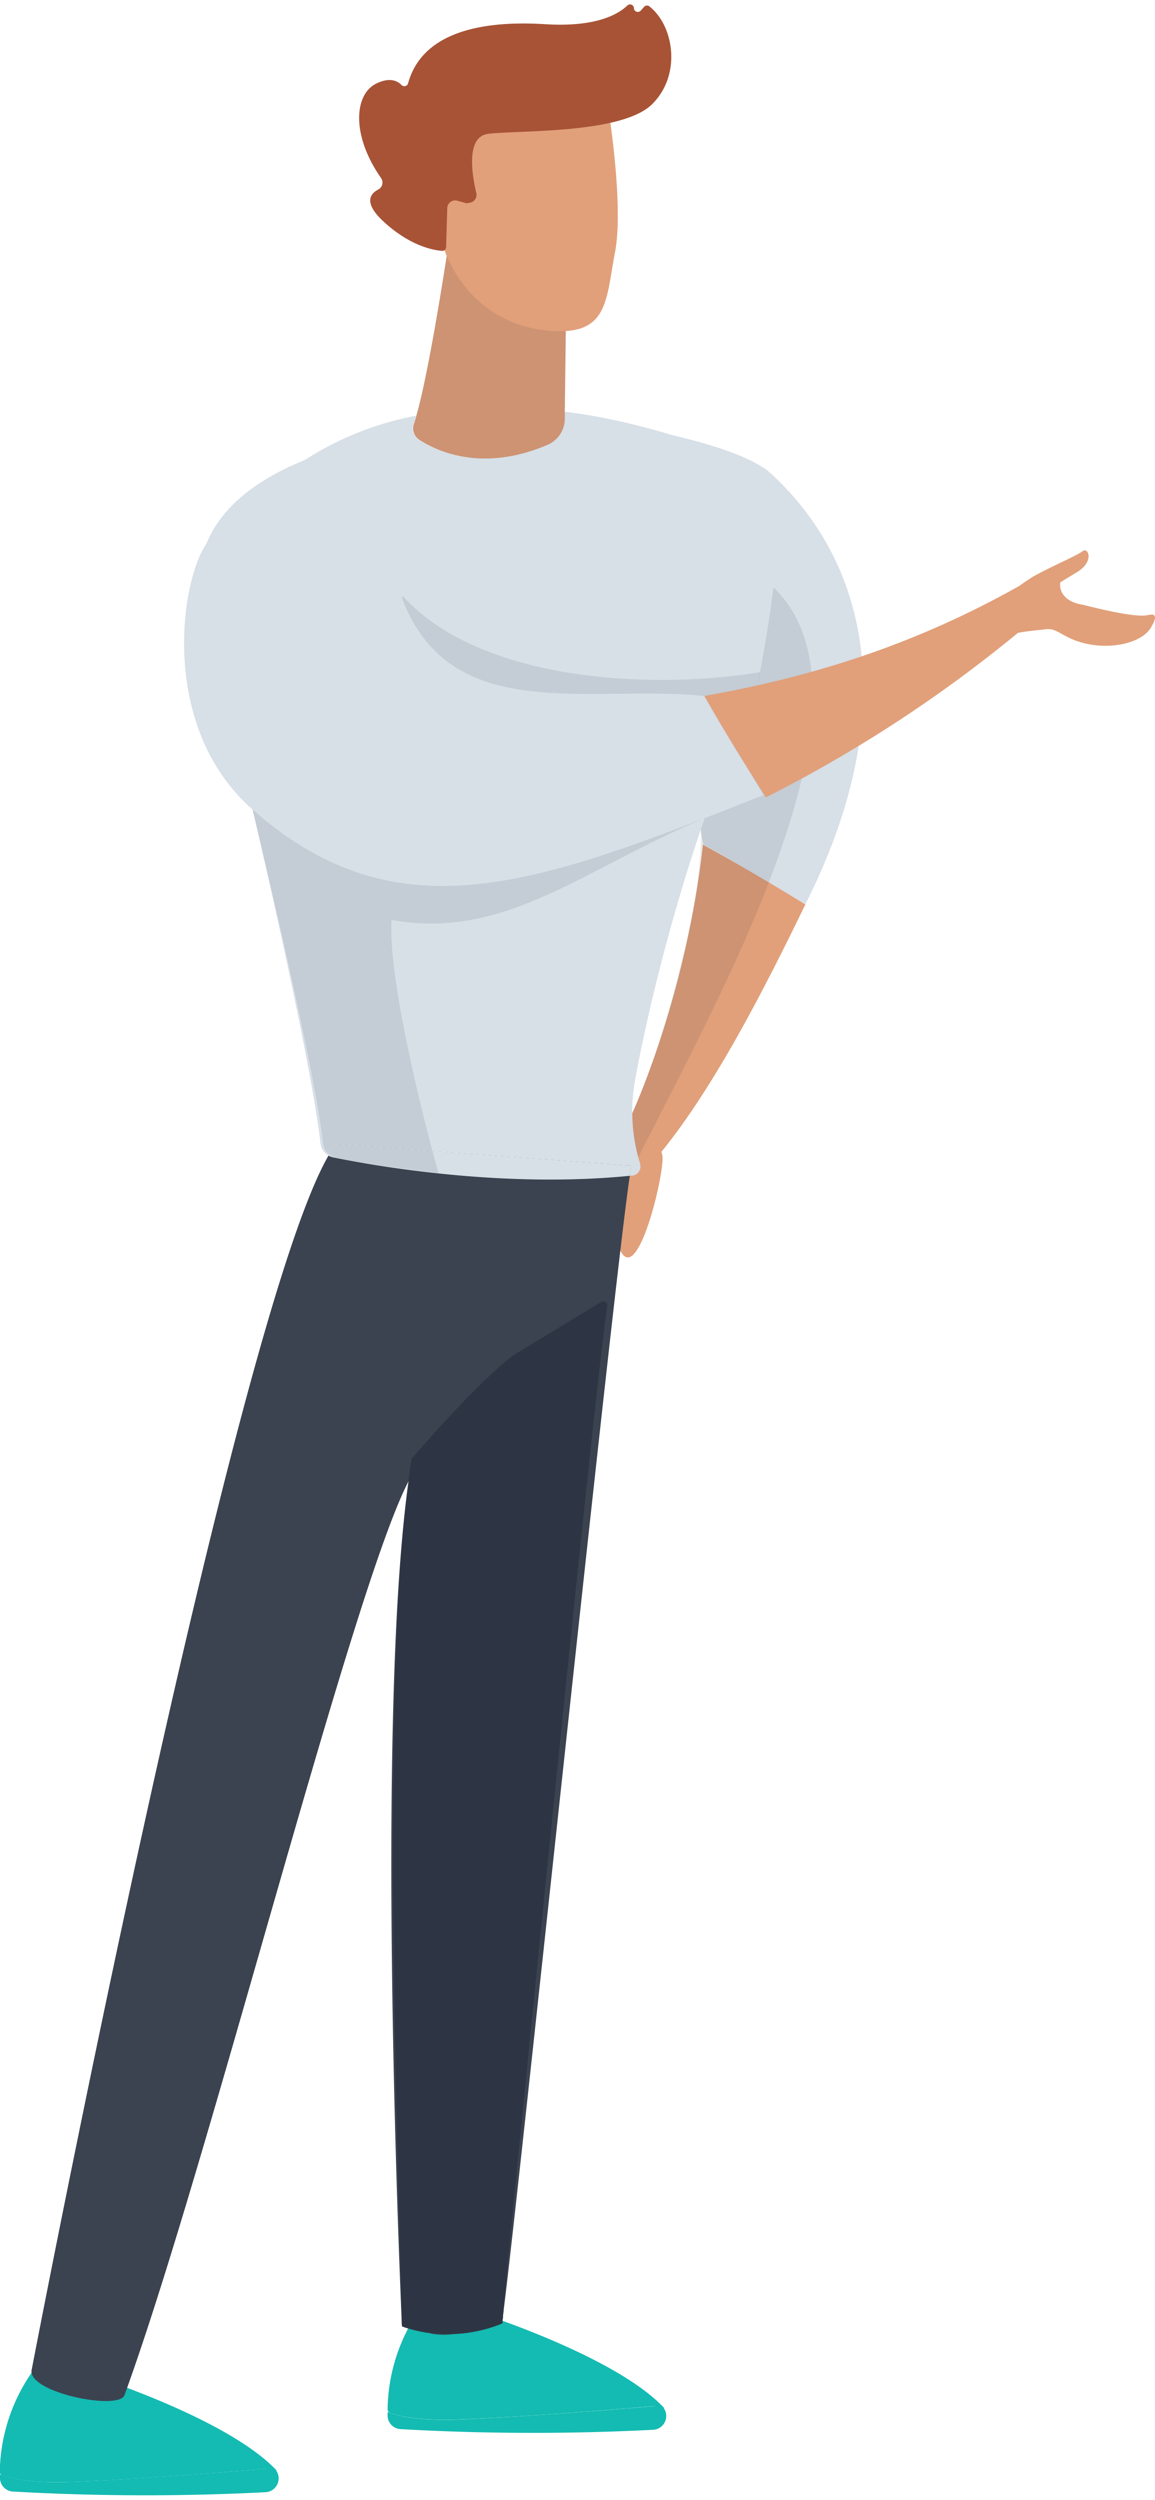
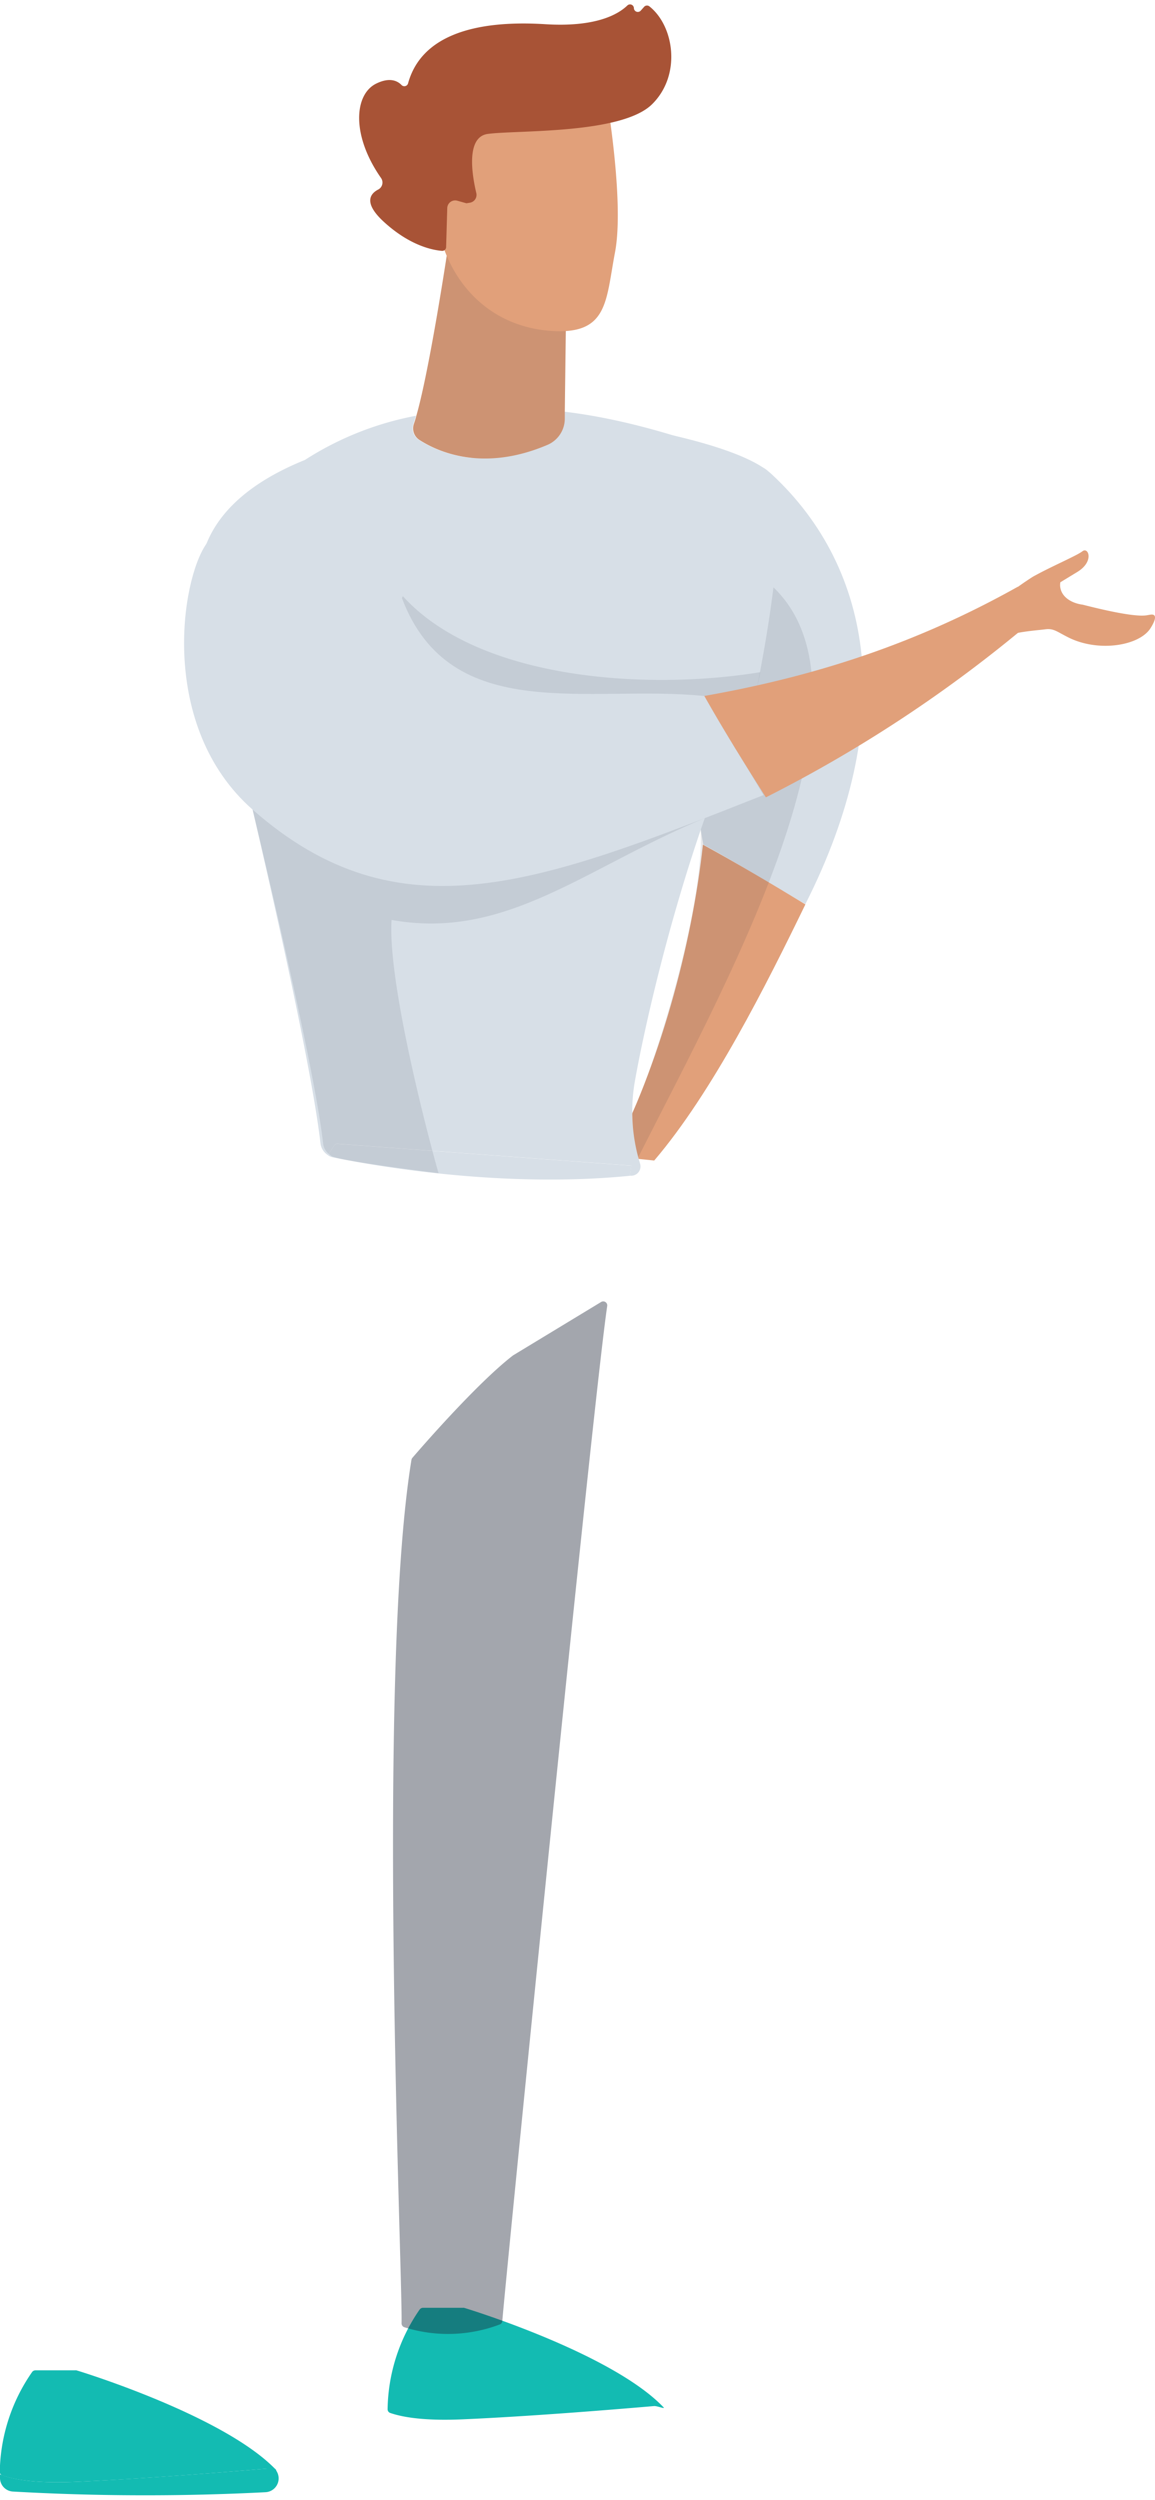
<svg xmlns="http://www.w3.org/2000/svg" id="Isolation_Mode616993cbe7ebf" data-name="Isolation Mode" viewBox="0 0 214.91 463.23" aria-hidden="true" width="214px" height="463px">
  <defs>
    <linearGradient class="cerosgradient" data-cerosgradient="true" id="CerosGradient_idfbc7ec5bd" gradientUnits="userSpaceOnUse" x1="50%" y1="100%" x2="50%" y2="0%">
      <stop offset="0%" stop-color="#d1d1d1" />
      <stop offset="100%" stop-color="#d1d1d1" />
    </linearGradient>
    <style>.cls-1-616993cbe7ebf{fill:#e1a07a;}.cls-2-616993cbe7ebf{fill:#d7dfe7;}.cls-3-616993cbe7ebf,.cls-6-616993cbe7ebf{fill:#192232;}.cls-3-616993cbe7ebf{opacity:0.1;}.cls-4-616993cbe7ebf{fill:#13bbb2;}.cls-5-616993cbe7ebf{fill:#3b4350;}.cls-6-616993cbe7ebf{opacity:0.4;}.cls-7-616993cbe7ebf{fill:url(#linear-gradient616993cbe7ebf);}.cls-8-616993cbe7ebf{fill:#a85336;}</style>
    <linearGradient id="linear-gradient616993cbe7ebf" x1="-8231.74" y1="9309.47" x2="-8275.47" y2="9342.93" gradientTransform="matrix(1, 0.05, -0.05, 1, 9815.76, 569.87)" gradientUnits="userSpaceOnUse">
      <stop offset="0" stop-color="#f6b6b7" />
      <stop offset="1" stop-color="#f28e8c" />
    </linearGradient>
  </defs>
-   <path class="cls-1-616993cbe7ebf" d="M1100.36,9625.71c3.3,7.16,8.43-14.7,7.9-17.54s-4.46-4.38-5.87-3.52" transform="translate(-985.01 -9394.14)" />
  <path class="cls-2-616993cbe7ebf" d="M1086.33,9470.86c2.55-.6,34.49,3.42,42.22,10.57,19.13,17.7,23.54,46,6.32,80-5.87-3.32-12.81-7.74-19-11.08-3.69-19.29,2.11-42.22-21.68-51.38C1077.2,9506.05,1055.43,9478.17,1086.33,9470.86Z" transform="translate(-985.01 -9394.14)" />
  <path class="cls-1-616993cbe7ebf" d="M1106.74,9609.12l-7.94-.82c8.73-16.29,15-39.23,17-57.93,6.46,3.53,12.78,7.29,19.07,11.11C1127.62,9576.4,1117.58,9596.43,1106.74,9609.12Z" transform="translate(-985.01 -9394.14)" />
  <path class="cls-3-616993cbe7ebf" d="M1124.39,9499.13c29.48,17-3.39,75.28-20.61,109.36-1.39-3.84-.92-5.8-1.11-8.18,4.6-9.85,13.4-38.83,12.7-52.63C1114.42,9529.28,1115.26,9493.86,1124.39,9499.13Z" transform="translate(-985.01 -9394.14)" />
  <path class="cls-1-616993cbe7ebf" d="M1168.61,9507.09a66.16,66.16,0,0,1,8.53-6.52c3.39-1.91,8.17-3.91,9.28-4.77s2.24,1.9-.94,3.84l-3.17,1.93a2.89,2.89,0,0,0,.07,1.33c.42,1.49,2,2.56,4.1,2.84,7.85,2,10.94,2.22,12.16,1.92.19,0,.88-.24,1.16.08.45.51-.46,2-.84,2.56-2.29,3.18-9.79,4.28-15.25,1.48-2-1-2.63-1.65-4.13-1.47-2.37.3-7.08.53-9.58,2.23Z" transform="translate(-985.01 -9394.14)" />
-   <path class="cls-4-616993cbe7ebf" d="M1108.45,9841a.74.74,0,0,0-.65-.29c-9.06.78-24.41,2-36.55,2.55-7.4.33-11.66-.4-14.12-1.38,0,.27,0,.54,0,.78a2.55,2.55,0,0,0,2.42,2.41,436.34,436.34,0,0,0,47,.12,2.57,2.57,0,0,0,1.88-4.15Z" transform="translate(-985.01 -9394.14)" />
  <path class="cls-4-616993cbe7ebf" d="M1071.25,9843.24c11.66-.51,26.28-1.67,35.45-2.46.64-.05,2.2.66,1.75.2-9.48-9.88-35.47-18-37.11-18.48a.62.62,0,0,0-.19,0h-7.43a.8.8,0,0,0-.64.34,33.31,33.31,0,0,0-5.95,18.52.72.72,0,0,0,.49.7C1060.14,9842.93,1064.31,9843.55,1071.25,9843.24Z" transform="translate(-985.01 -9394.14)" />
  <path class="cls-4-616993cbe7ebf" d="M1036.34,9852.61a.76.76,0,0,0-.66-.29c-9,.78-24.4,2-36.54,2.55-7.41.33-11.67-.4-14.13-1.38q0,.42,0,.78a2.55,2.55,0,0,0,2.42,2.41,436.15,436.15,0,0,0,47,.12,2.57,2.57,0,0,0,1.88-4.15Z" transform="translate(-985.01 -9394.14)" />
  <path class="cls-4-616993cbe7ebf" d="M999.14,9854.87c11.66-.51,26.28-1.67,35.44-2.45.64-.06,2.2.65,1.76.19-9.48-9.88-35.48-18-37.12-18.48a.55.55,0,0,0-.18,0h-7.43a.77.77,0,0,0-.64.34,33.36,33.36,0,0,0-6,18.52.72.72,0,0,0,.49.7C988,9854.56,992.2,9855.18,999.14,9854.87Z" transform="translate(-985.01 -9394.14)" />
-   <path class="cls-5-616993cbe7ebf" d="M1062.77,9809.52a.76.76,0,0,0-.75.8l.7,13.9a3.35,3.35,0,0,0,2.87,3.15,12.87,12.87,0,0,0,5.59-.38,4.54,4.54,0,0,0,3.12-3.6l2.32-13a.75.75,0,0,0-.74-.89Z" transform="translate(-985.01 -9394.14)" />
-   <path class="cls-5-616993cbe7ebf" d="M1102.48,9610.08s-.09.65-.28,1.88c-3,19.71-20.52,187.94-23.46,210.87,0,.41-.09.76-.12,1.07a.2.2,0,0,0,0,.1c0,.25,0,.48-.08.65v0a4.81,4.81,0,0,0,0,.74,26.79,26.79,0,0,1-8.89,2,28.06,28.06,0,0,1-4.7-.17,25,25,0,0,1-3.9-.84c-.41-.13-.84-.26-1.25-.42,0,0-5.18-112.08,1.23-157.05.12-.83.57-1.2.17-.46-10.55,19.67-37.36,127.31-53,170.22-.79,3.06-18-.36-17.31-4.57,0,0,37.4-195.16,55.25-225.91.38-.68.76-1.28,1.1-1.81a.75.75,0,0,1,.69-.33Z" transform="translate(-985.01 -9394.14)" />
  <path class="cls-6-616993cbe7ebf" d="M1098,9636.13c-2.64,17.76-18.73,179.33-19.53,188.85a.7.7,0,0,1-.47.62,27.12,27.12,0,0,1-17.75.52.76.76,0,0,1-.52-.74c.22-8.82-4.75-120.47,1.84-160.59a.74.74,0,0,1,.17-.37c1.32-1.54,11.88-13.75,18.66-19l.08-.06,16.38-9.93A.75.75,0,0,1,1098,9636.13Z" transform="translate(-985.01 -9394.14)" />
  <path class="cls-2-616993cbe7ebf" d="M1125.47,9523.17a.88.88,0,0,0,0-.15c.41-1.93,8.45-39.91,1.55-42.73-14.13-5.82-26.44-9.19-37-10.45l0,1.34a5.3,5.3,0,0,1-3.22,4.83c-12,5.11-20.39,1.3-23.85-.93a2.55,2.55,0,0,1-1-3c.15-.43.31-.92.45-1.48a58,58,0,0,0-20.66,8.22c-28.17,11.38-17.88,31.21-17.68,31.76,0,0,18,72.79,20.58,95.34a3,3,0,0,0,1.43,2.22c.38-.68.76-1.28,1.1-1.81a.75.75,0,0,1,.69-.33l54.61,4.06s-.09.65-.28,1.88a3.25,3.25,0,0,0,.44,0,1.73,1.73,0,0,0,1.49-2.2l-.16-.54a32.84,32.84,0,0,1-.81-14.88C1105.83,9579.28,1114,9545.59,1125.47,9523.17Z" transform="translate(-985.01 -9394.14)" />
-   <path class="cls-2-616993cbe7ebf" d="M1062,9472.1c.15-.43.31-.92.45-1.48a87.78,87.78,0,0,1,27.69-.78l0,1.34a5.3,5.3,0,0,1-3.22,4.83c-12,5.11-20.39,1.3-23.85-.93A2.55,2.55,0,0,1,1062,9472.1Z" transform="translate(-985.01 -9394.14)" />
  <path class="cls-2-616993cbe7ebf" d="M1102.48,9610.08s-.09.65-.28,1.88c-24,2.38-48-1.95-55.14-3.41a2.69,2.69,0,0,1-1-.39c.38-.68.76-1.28,1.1-1.81a.75.75,0,0,1,.69-.33Z" transform="translate(-985.01 -9394.14)" />
  <path class="cls-1-616993cbe7ebf" d="M1089.85,9446.55a.76.76,0,0,1,.53.73l-.09,7.56-.19,15,0,1.34a5.3,5.3,0,0,1-3.22,4.83c-12,5.11-20.39,1.3-23.85-.93a2.55,2.55,0,0,1-1-3c.15-.43.31-.92.45-1.48,2.16-7.53,4.93-25.09,5.66-29.81.11-.76.17-1.19.17-1.19Z" transform="translate(-985.01 -9394.14)" />
  <path class="cls-7-616993cbe7ebf" d="M1071,9433.91a.74.74,0,0,0,0-.39c-.34-1.49-2.67-11-7.46-8.3s1.1,11.52,5.17,13.12a.76.76,0,0,0,1-.48Z" transform="translate(-985.01 -9394.14)" />
  <path class="cls-3-616993cbe7ebf" d="M1089.85,9446.55a.76.76,0,0,1,.53.73l-.09,7.56-.19,15,0,1.34a5.3,5.3,0,0,1-3.22,4.83c-12,5.11-20.39,1.3-23.85-.93a2.55,2.55,0,0,1-1-3c.15-.43.31-.92.45-1.48,2.16-7.53,4.93-25.09,5.66-29.81.11-.76.17-1.19.17-1.19Z" transform="translate(-985.01 -9394.14)" />
  <path class="cls-1-616993cbe7ebf" d="M1097.42,9412.23a.71.71,0,0,1,.69.62c.52,3.28,2.89,19.27,1.33,27.38-1.73,9.08-1.26,15.37-12,14.58s-18.23-8.11-20.72-18.21c0,0-4-15.58-.91-20.79C1068.57,9411,1093.24,9412,1097.42,9412.23Z" transform="translate(-985.01 -9394.14)" />
  <path class="cls-8-616993cbe7ebf" d="M1071.8,9431.08l.66-.11a1.47,1.47,0,0,0,1.18-1.78c-.76-3.19-2-10.36,2.06-11,5.22-.75,24.94.11,30.65-5.54,5.49-5.42,4.1-14.54-.49-18.18a.72.72,0,0,0-1,.07l-.63.71a.73.73,0,0,1-1.27-.46h0a.72.72,0,0,0-1.22-.5c-1.74,1.68-5.91,4.07-15.3,3.48-13.36-.83-23.09,2.23-25.5,11a.72.72,0,0,1-1.23.3c-.8-.81-2.24-1.45-4.68-.26-4.12,2-4.69,9.61.88,17.57a1.47,1.47,0,0,1-.5,2.13c-1.5.76-2.9,2.48,1.13,6.12,4.82,4.37,9,5.16,10.7,5.3a.72.72,0,0,0,.78-.7l.21-7.25a1.47,1.47,0,0,1,1.83-1.39Z" transform="translate(-985.01 -9394.14)" />
  <path class="cls-3-616993cbe7ebf" d="M1057.87,9564.37c-.78,12,7.33,42.26,8.74,47.1,0,0-19.91-2.41-20.06-3.31a3,3,0,0,1-1.42-2.22c-2.57-22.54-23.17-101.42-22.66-103.54,4.52-19,23.55-13.16,37.84,2.12s45.35,17.18,66.16,13.77c-1.47,8-5.39,17.32-10.33,27.15C1093.75,9554.72,1079.15,9568.19,1057.87,9564.37Z" transform="translate(-985.01 -9394.14)" />
-   <path class="cls-2-616993cbe7ebf" d="M1023.49,9494.31c-4.89,6.75-9,34.14,8.52,49.54,27.28,24,53.33,13.79,95.06-2.7-3.41-5.82-7.55-12.23-11-18.42-21.35-2.22-47.22,5.72-56.27-18.21C1068.51,9486.35,1036.45,9476.46,1023.49,9494.31Z" transform="translate(-985.01 -9394.14)" />
+   <path class="cls-2-616993cbe7ebf" d="M1023.49,9494.31c-4.89,6.75-9,34.14,8.52,49.54,27.28,24,53.33,13.79,95.06-2.7-3.41-5.82-7.55-12.23-11-18.42-21.35-2.22-47.22,5.72-56.27-18.21C1068.51,9486.35,1036.45,9476.46,1023.49,9494.31" transform="translate(-985.01 -9394.14)" />
  <path class="cls-1-616993cbe7ebf" d="M1174.91,9510.57c-.17-2.72-.35-5.45-.52-8.17-18.6,10.42-37.35,16.62-58.32,20.31,3.62,6.41,7.5,12.65,11.45,18.86A253,253,0,0,0,1174.91,9510.57Z" transform="translate(-985.01 -9394.14)" />
</svg>